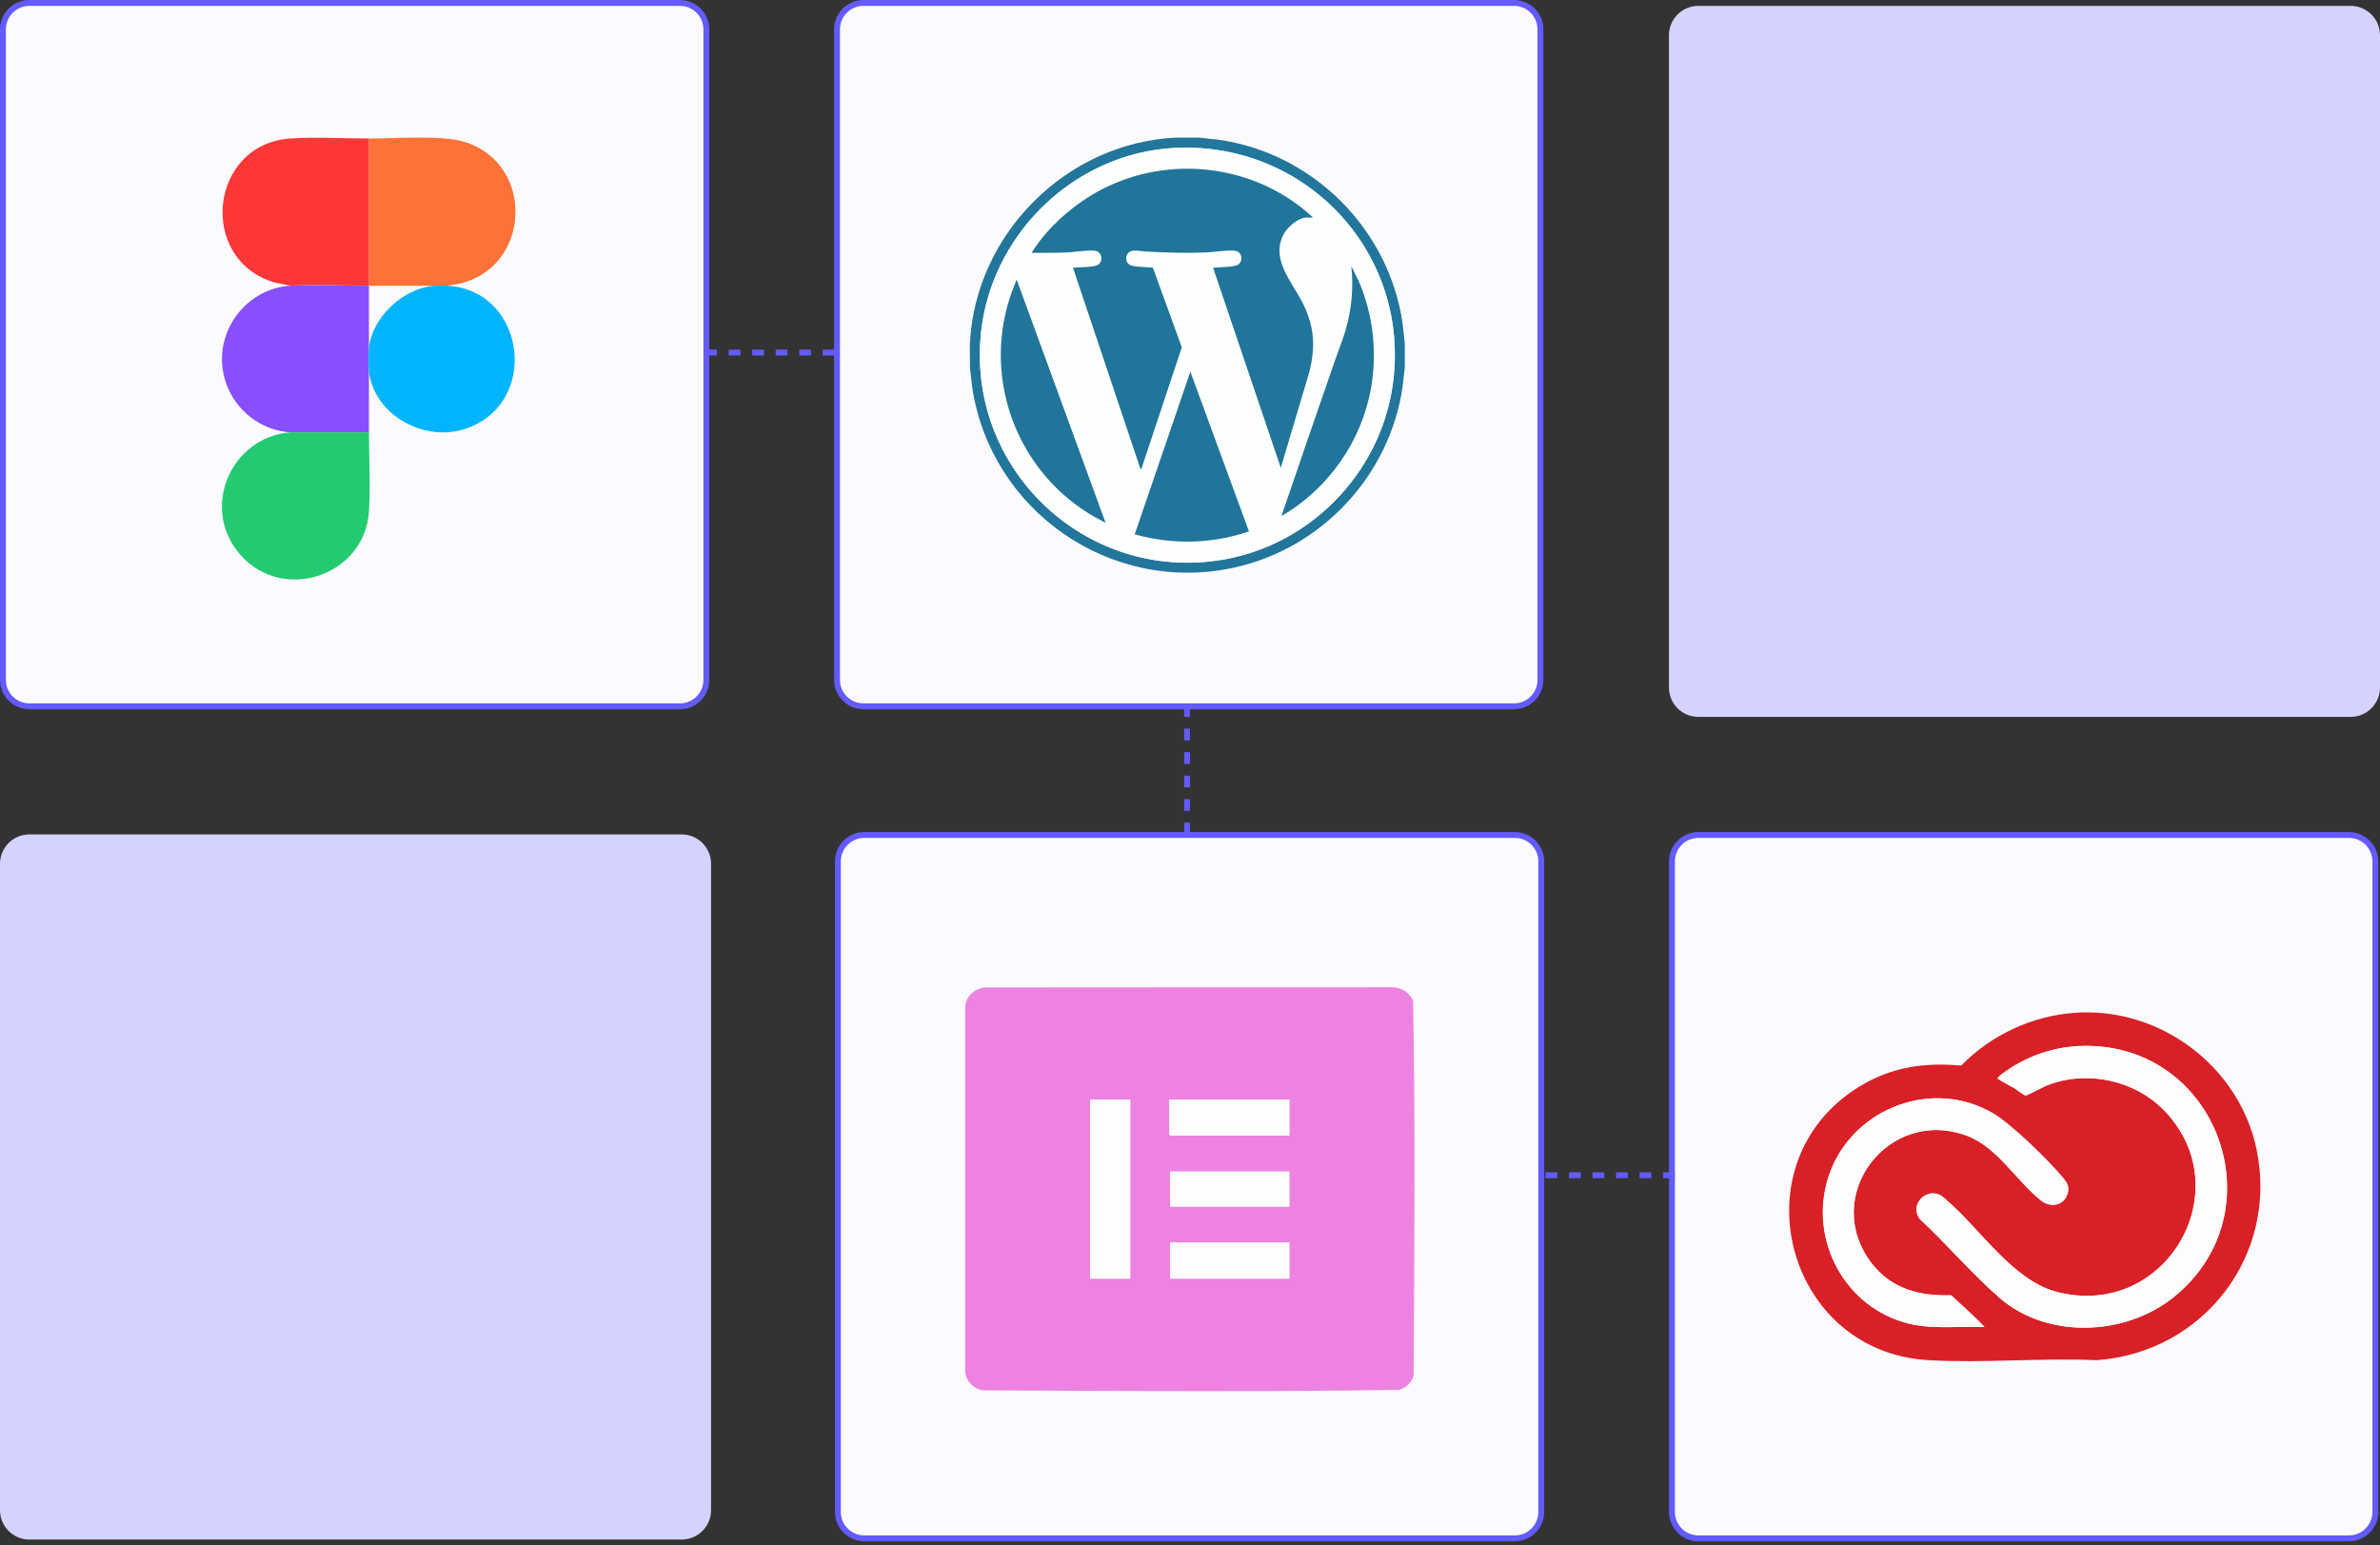
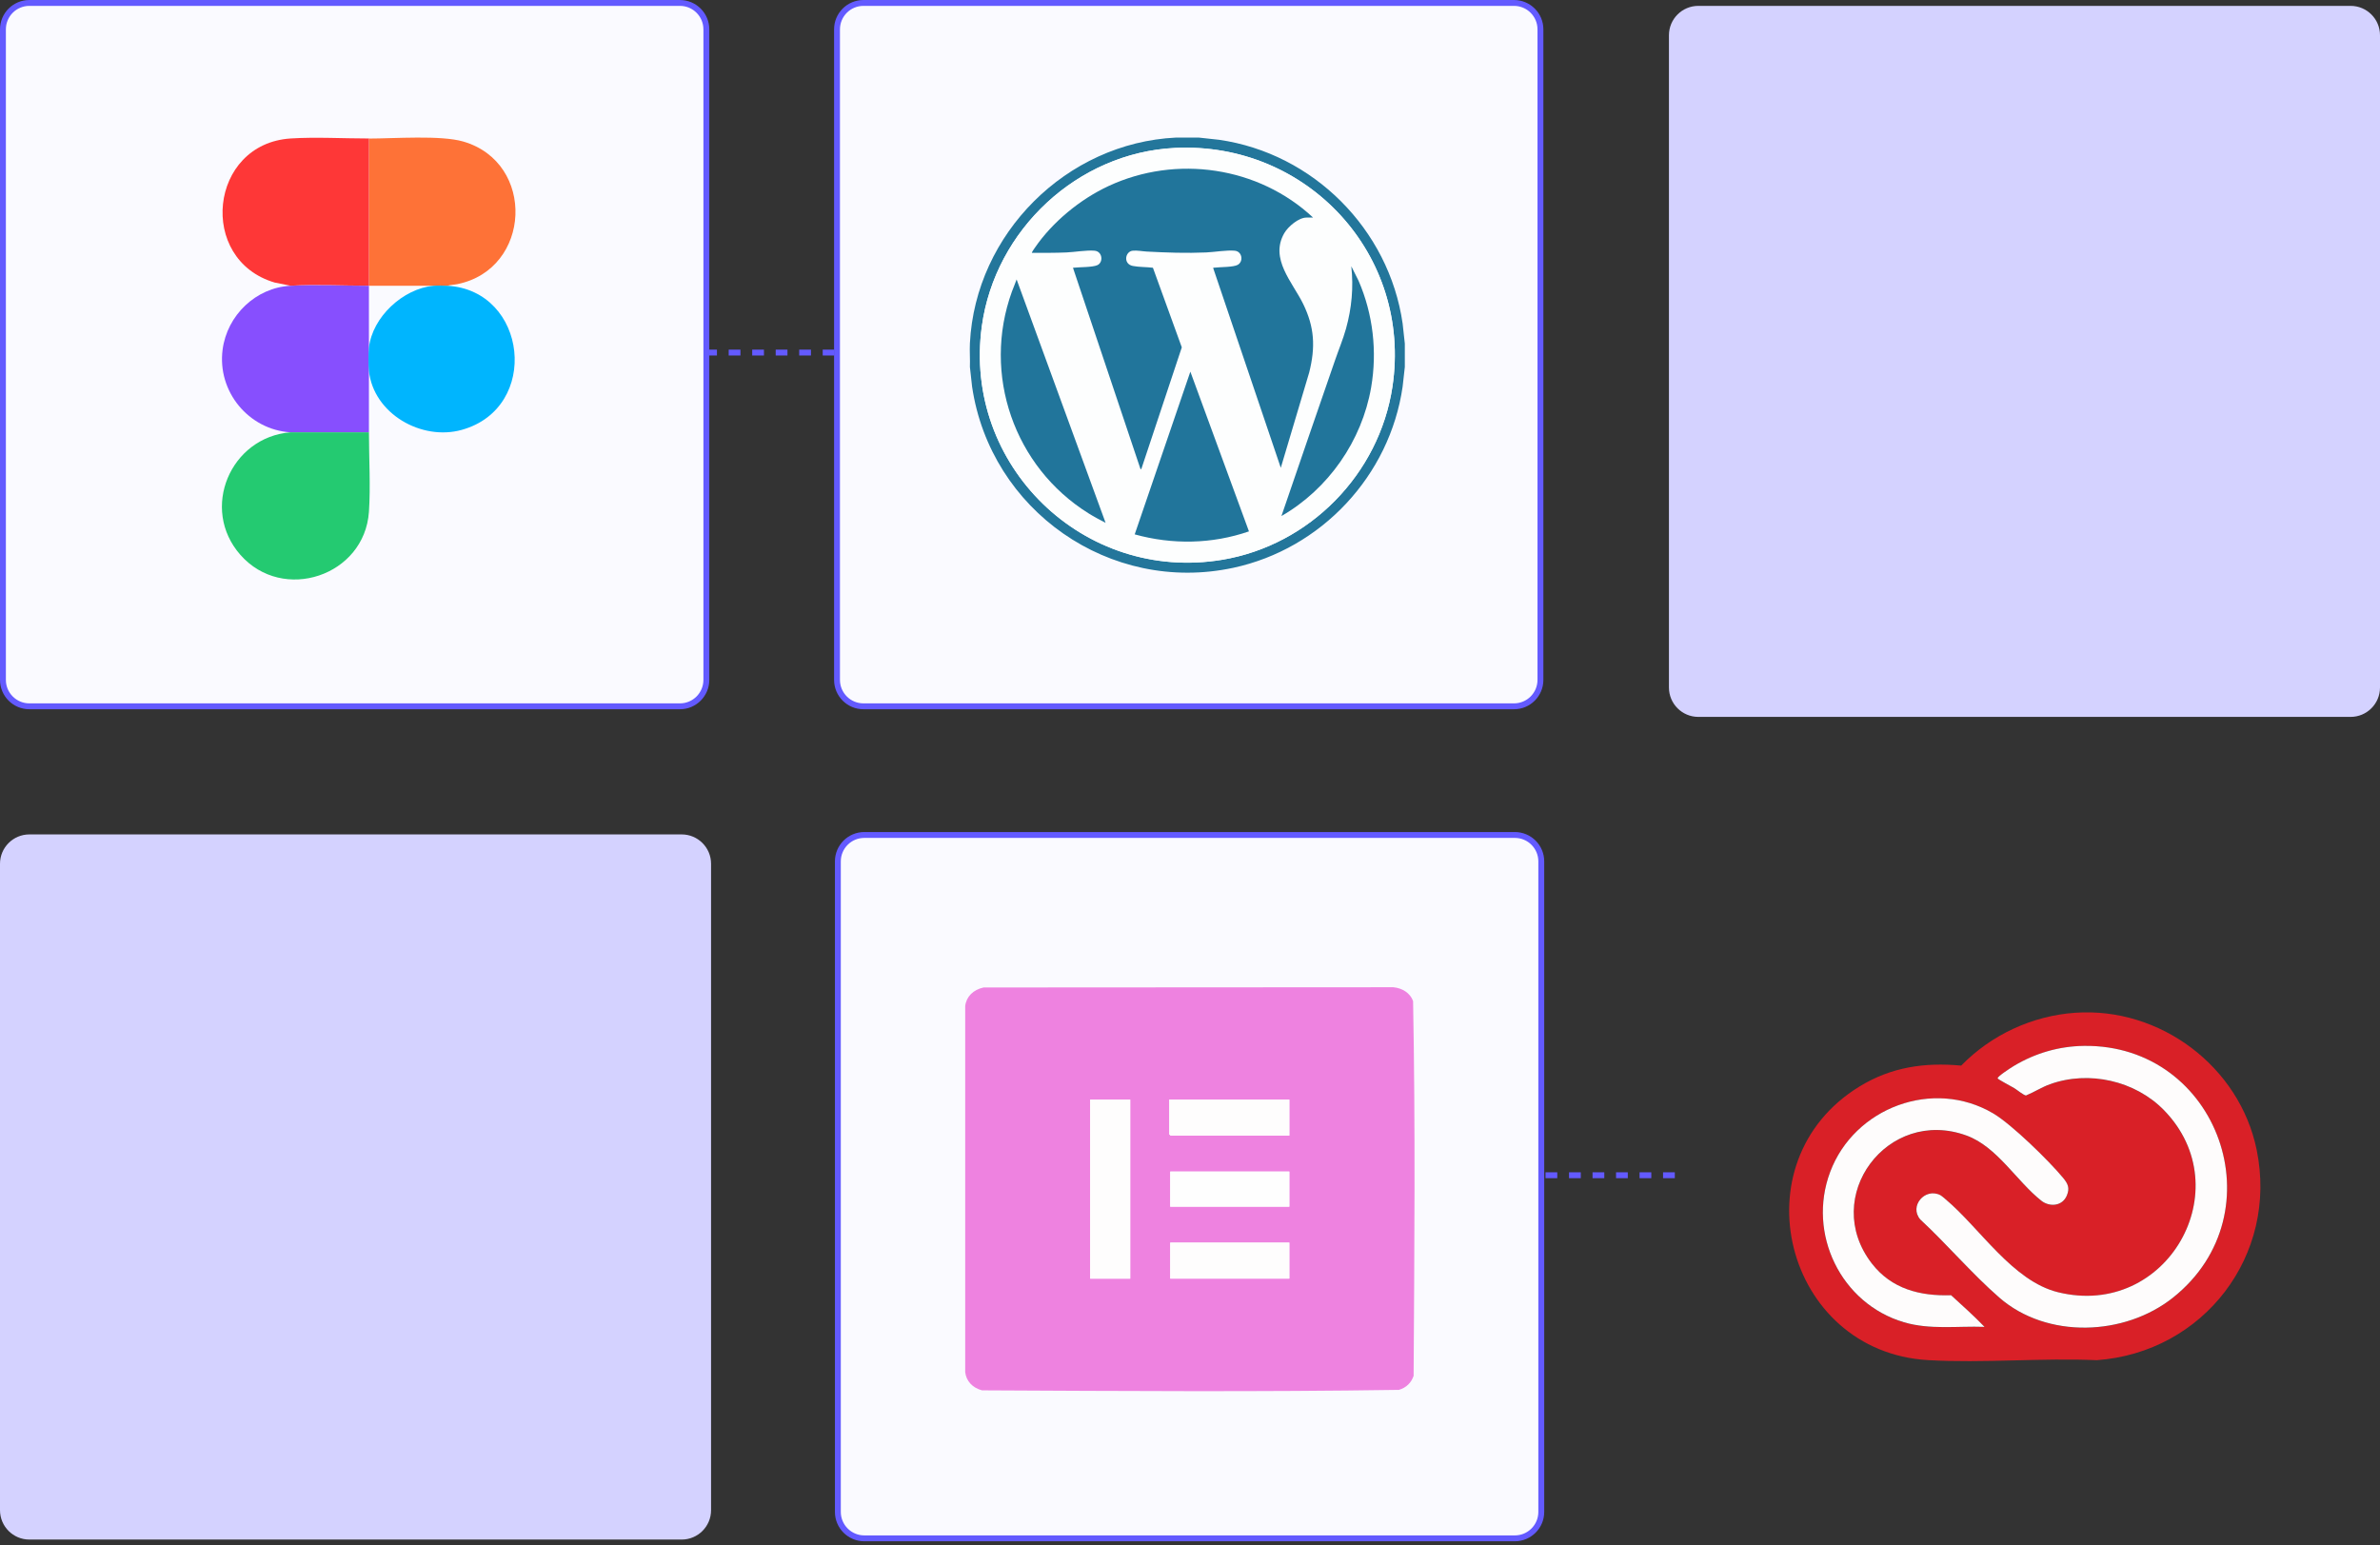
<svg xmlns="http://www.w3.org/2000/svg" width="405" height="263" viewBox="0 0 405 263" fill="none">
  <rect x="0" y="0" width="405" height="263" fill="#333333" stroke="none" />
  <path d="M147.078 142.094H257.777C260.262 142.094 262.277 144.109 262.277 146.594V257.293C262.277 259.778 260.262 261.793 257.777 261.793H147.078C144.593 261.793 142.578 259.778 142.578 257.293V146.594C142.578 144.108 144.593 142.094 147.078 142.094Z" fill="#FAFAFF" stroke="#635AFF" />
  <path d="M167.366 168.049L237.101 168.008C238.648 168.155 239.98 169.004 240.462 170.363C240.862 191.571 240.682 212.913 240.552 234.143C240.148 235.299 239.349 236.136 238.053 236.526C214.462 236.885 190.722 236.724 167.107 236.607C165.485 236.183 164.417 235.015 164.246 233.504V171.219C164.426 169.602 165.622 168.428 167.366 168.049ZM192.326 187.129H185.516V217.594H192.326V187.129ZM219.403 187.129H198.971V193.028C198.971 193.044 199.203 193.252 199.22 193.252H219.403V187.129ZM219.403 199.375H199.137V205.348H219.403V199.375ZM219.403 211.471H199.137V217.594H219.403V211.471Z" fill="#EE82E0" />
  <path d="M192.326 187.133H185.516V217.598H192.326V187.133Z" fill="#FEFDFD" />
  <path d="M219.403 187.133V193.256H199.22C199.202 193.256 198.971 193.047 198.971 193.032V187.133H219.403Z" fill="#FEFDFD" />
  <path d="M219.403 211.461H199.137V217.584H219.403V211.461Z" fill="#FEFDFD" />
  <path d="M219.403 199.375H199.137V205.349H219.403V199.375Z" fill="#FEFEFE" />
  <path d="M5 0.5H115.699C118.184 0.5 120.199 2.515 120.199 5V115.699C120.199 118.184 118.184 120.199 115.699 120.199H5C2.515 120.199 0.5 118.184 0.5 115.699V5C0.5 2.515 2.515 0.5 5 0.5Z" fill="#FAFAFF" stroke="#635AFF" />
  <path d="M76.137 48.632C75.457 48.593 74.447 48.571 73.781 48.632H62.783V23.579C67.086 23.578 75.002 22.974 78.83 24.084C91.227 27.683 90.442 45.802 77.824 48.355C77.267 48.468 76.666 48.463 76.137 48.632Z" fill="#FE7237" />
  <path d="M62.782 23.568V48.621C58.436 48.621 53.727 48.392 49.428 48.621L46.761 48.089C33.53 44.212 35.584 24.447 49.48 23.563C53.696 23.295 58.499 23.568 62.782 23.568Z" fill="#FE3737" />
-   <path d="M49.426 48.633C53.725 48.404 58.434 48.633 62.78 48.633V59.194C62.682 60.109 62.682 62.211 62.78 63.126V73.574H49.426C42.289 73.109 36.947 66.626 37.882 59.489C38.644 53.666 43.522 48.949 49.426 48.633Z" fill="#874FFE" />
+   <path d="M49.426 48.633C53.725 48.404 58.434 48.633 62.78 48.633V59.194V73.574H49.426C42.289 73.109 36.947 66.626 37.882 59.489C38.644 53.666 43.522 48.949 49.426 48.633Z" fill="#874FFE" />
  <path d="M62.782 73.57C62.782 77.909 63.074 82.845 62.781 87.107C62.031 98.004 48.144 102.663 40.897 94.414C34.004 86.568 39.205 74.392 49.428 73.57H62.782Z" fill="#24CA71" />
  <path d="M76.136 48.632C89.764 49.411 92.025 69.402 78.579 73.153C71.727 75.064 63.562 70.407 62.782 63.125C62.684 62.209 62.684 60.108 62.782 59.193C63.343 53.949 68.598 49.11 73.78 48.632C74.446 48.57 75.456 48.593 76.136 48.632Z" fill="#00B5FE" />
-   <path d="M289.012 142.094H399.711C402.196 142.094 404.211 144.109 404.211 146.594V257.293C404.211 259.778 402.196 261.793 399.711 261.793H289.012C286.527 261.793 284.512 259.778 284.512 257.293V146.594C284.512 144.108 286.526 142.094 289.012 142.094Z" fill="#FAFAFF" stroke="#635AFF" />
  <path d="M353.13 172.35C367.576 171.341 381.089 181.49 384.006 195.643C387.716 213.639 374.969 230.161 356.809 231.474C347.374 231.059 337.497 232.008 328.115 231.466C303.707 230.059 295.463 197.71 316.457 184.88C321.827 181.598 327.487 180.762 333.731 181.344C338.831 176.116 345.805 172.862 353.13 172.35ZM354.618 177.997C350.381 178.053 346.325 179.234 342.709 181.402C342.284 181.657 339.856 183.211 339.931 183.528C339.969 183.686 342.377 184.959 342.742 185.177C343.194 185.447 344.393 186.435 344.758 186.441C346.146 185.873 347.397 185.046 348.813 184.533C355.442 182.132 363.339 183.908 368.25 188.953C381.305 202.366 368.724 224.474 350.213 219.922C342.491 218.023 336.989 209.083 331.09 204.113C330.863 203.922 330.402 203.511 330.173 203.395C327.57 202.084 324.822 205.277 326.772 207.54C331.335 211.774 335.547 216.767 340.226 220.842C348.333 227.904 361.556 227.397 369.793 220.825C387.785 206.47 377.546 177.699 354.618 177.997ZM337.701 225.818C335.903 223.934 333.932 222.199 332.015 220.432C326.723 220.6 321.884 219.371 318.53 215.038C309.746 203.694 321.184 188.332 334.657 193.263C339.849 195.164 343.165 201.03 347.362 204.342C348.798 205.475 350.953 205.272 351.703 203.477C352.237 202.2 351.905 201.468 351.083 200.472C348.682 197.561 342.323 191.344 339.176 189.487C328.969 183.465 315.536 188.489 311.428 199.472C307.502 209.97 313.251 221.861 323.994 225.034C328.452 226.35 333.112 225.649 337.701 225.818Z" fill="#D92027" />
  <path d="M354.618 177.987C377.546 177.688 387.785 206.459 369.794 220.814C361.557 227.386 348.334 227.893 340.227 220.831C335.548 216.756 331.335 211.763 326.772 207.529C324.823 205.266 327.571 202.074 330.173 203.384C330.402 203.5 330.863 203.911 331.091 204.102C336.989 209.072 342.491 218.012 350.214 219.911C368.725 224.463 381.306 202.355 368.25 188.942C363.34 183.897 355.443 182.121 348.814 184.522C347.398 185.035 346.146 185.862 344.759 186.43C344.394 186.424 343.195 185.436 342.743 185.166C342.378 184.948 339.969 183.675 339.932 183.517C339.857 183.2 342.285 181.646 342.71 181.391C346.326 179.224 350.382 178.042 354.618 177.987Z" fill="#FEFCFC" />
  <path d="M337.702 225.806C333.113 225.637 328.452 226.338 323.995 225.022C313.251 221.849 307.502 209.958 311.429 199.46C315.537 188.477 328.969 183.453 339.176 189.475C342.323 191.332 348.683 197.549 351.084 200.459C351.906 201.456 352.238 202.188 351.704 203.465C350.954 205.26 348.799 205.463 347.362 204.33C343.166 201.018 339.85 195.152 334.657 193.251C321.185 188.32 309.747 203.682 318.53 215.026C321.885 219.359 326.724 220.588 332.015 220.42C333.933 222.187 335.904 223.922 337.702 225.806Z" fill="#FEFCFC" />
  <path d="M146.934 0.5H257.633C260.118 0.5 262.133 2.515 262.133 5V115.699C262.133 118.184 260.118 120.199 257.633 120.199H146.934C144.448 120.199 142.434 118.184 142.434 115.699V5C142.434 2.515 144.448 0.5 146.934 0.5Z" fill="#FAFAFF" stroke="#635AFF" />
  <path d="M204.003 23.414L207.425 23.786C223.473 26.087 236.368 39.014 238.682 55.055L239.056 58.477V62.454L238.682 65.803C236.493 80.977 224.834 93.413 209.871 96.627C188.889 101.132 168.538 86.873 165.419 65.805L165.047 62.454C165.097 61.119 164.979 59.734 165.047 58.405C165.994 39.764 181.465 24.324 200.1 23.414H204.003ZM199.94 25.17C183.351 25.985 169.339 39.112 167.081 55.487C163.812 79.184 184.4 99.199 207.993 95.255C222.846 92.772 234.707 80.696 236.948 65.803C240.323 43.373 222.448 24.065 199.94 25.17Z" fill="#23769B" />
  <path d="M199.941 25.178C222.448 24.073 240.324 43.381 236.948 65.811C234.707 80.703 222.846 92.779 207.993 95.262C184.4 99.206 163.813 79.192 167.081 55.495C169.34 39.119 183.351 25.993 199.941 25.178ZM223.445 37.013C214.169 28.332 200.151 26.279 188.632 31.651C183.796 33.906 179.107 37.758 176.089 42.166C176.018 42.27 175.531 42.953 175.6 43.013C177.566 43.014 179.534 43.032 181.493 42.944C182.924 42.88 184.905 42.528 186.263 42.649C187.628 42.771 187.804 44.654 186.707 45.124C185.866 45.484 183.732 45.434 182.717 45.544C182.618 45.554 182.586 45.508 182.618 45.644L194.102 79.884L194.249 79.706L201.105 59.098L196.191 45.551C195.091 45.412 193.855 45.456 192.774 45.246C191.09 44.919 191.451 42.775 192.761 42.649C193.54 42.574 194.372 42.754 195.15 42.796C198.525 42.978 201.891 43.094 205.271 42.944C206.712 42.88 208.75 42.52 210.113 42.649C211.366 42.768 211.655 44.453 210.631 45.053C209.916 45.472 207.523 45.422 206.567 45.544C206.466 45.557 206.443 45.505 206.462 45.65L217.951 79.595L222.789 63.359C223.86 59.063 223.705 55.688 221.748 51.688C219.944 48.001 216.026 44.03 218.544 39.666C219.19 38.547 220.979 37.013 222.325 37.013H223.445V37.013ZM229.95 45.328C230.348 48.933 230.017 52.473 229.046 55.955C228.542 57.764 227.811 59.495 227.202 61.267C224.157 70.124 221.068 78.967 218.06 87.835C226.036 83.24 231.755 75.047 233.324 65.945C234.377 59.831 233.652 53.489 231.191 47.808L229.95 45.328ZM172.998 47.569C172.762 48.265 172.451 48.935 172.201 49.627C167.095 63.742 172.588 79.471 185.218 87.361C186.164 87.952 187.149 88.478 188.14 88.992L172.998 47.569ZM212.529 90.436L202.558 63.257L193.089 90.945C199.465 92.718 206.269 92.606 212.529 90.436Z" fill="#FDFEFE" />
  <path d="M223.444 37.027H222.324C220.978 37.027 219.189 38.562 218.543 39.68C216.025 44.044 219.943 48.015 221.747 51.702C223.704 55.702 223.859 59.077 222.788 63.373L217.95 79.609L206.461 45.664C206.442 45.519 206.464 45.571 206.566 45.558C207.522 45.437 209.915 45.486 210.63 45.067C211.654 44.468 211.365 42.782 210.112 42.664C208.749 42.534 206.711 42.895 205.27 42.959C201.89 43.108 198.524 42.992 195.149 42.81C194.37 42.768 193.539 42.588 192.76 42.663C191.45 42.789 191.089 44.933 192.772 45.26C193.854 45.47 195.089 45.426 196.19 45.565L201.104 59.112L194.248 79.721L194.101 79.898L182.616 45.658C182.585 45.522 182.617 45.569 182.715 45.558C183.731 45.448 185.865 45.498 186.706 45.138C187.803 44.668 187.627 42.785 186.261 42.663C184.904 42.542 182.923 42.895 181.491 42.959C179.533 43.046 177.565 43.028 175.598 43.028C175.53 42.967 176.017 42.284 176.088 42.181C179.106 37.772 183.795 33.92 188.631 31.665C200.15 26.293 214.168 28.346 223.444 37.027Z" fill="#21759B" />
  <path d="M212.531 90.429C206.271 92.599 199.467 92.711 193.092 90.938L202.561 63.25L212.531 90.429Z" fill="#21759B" />
  <path d="M229.949 45.312L231.19 47.793C233.651 53.474 234.376 59.816 233.323 65.93C231.755 75.032 226.035 83.225 218.059 87.82C221.067 78.952 224.156 70.109 227.201 61.252C227.81 59.479 228.541 57.748 229.045 55.94C230.016 52.458 230.347 48.918 229.949 45.312Z" fill="#21759B" />
  <path d="M172.996 47.555L188.138 88.978C187.147 88.464 186.162 87.938 185.216 87.347C172.586 79.458 167.093 63.728 172.199 49.614C172.449 48.921 172.76 48.252 172.996 47.555Z" fill="#21759B" />
  <path d="M120 60L143 60" stroke="#635AFF" stroke-dasharray="2 2" />
-   <path d="M202 120L202 143" stroke="#635AFF" stroke-dasharray="2 2" />
  <path d="M285 200L263 200" stroke="#635AFF" stroke-dasharray="2 2" />
  <path d="M284 6C284 3.239 286.239 1 289 1H400C402.761 1 405 3.239 405 6V117C405 119.761 402.761 122 400 122H289C286.239 122 284 119.761 284 117V6Z" fill="#D4D2FF" />
  <path d="M0 147C0 144.239 2.239 142 5 142H116C118.761 142 121 144.239 121 147V257C121 259.761 118.761 262 116 262H5C2.239 262 0 259.761 0 257V147Z" fill="#D4D2FF" />
</svg>